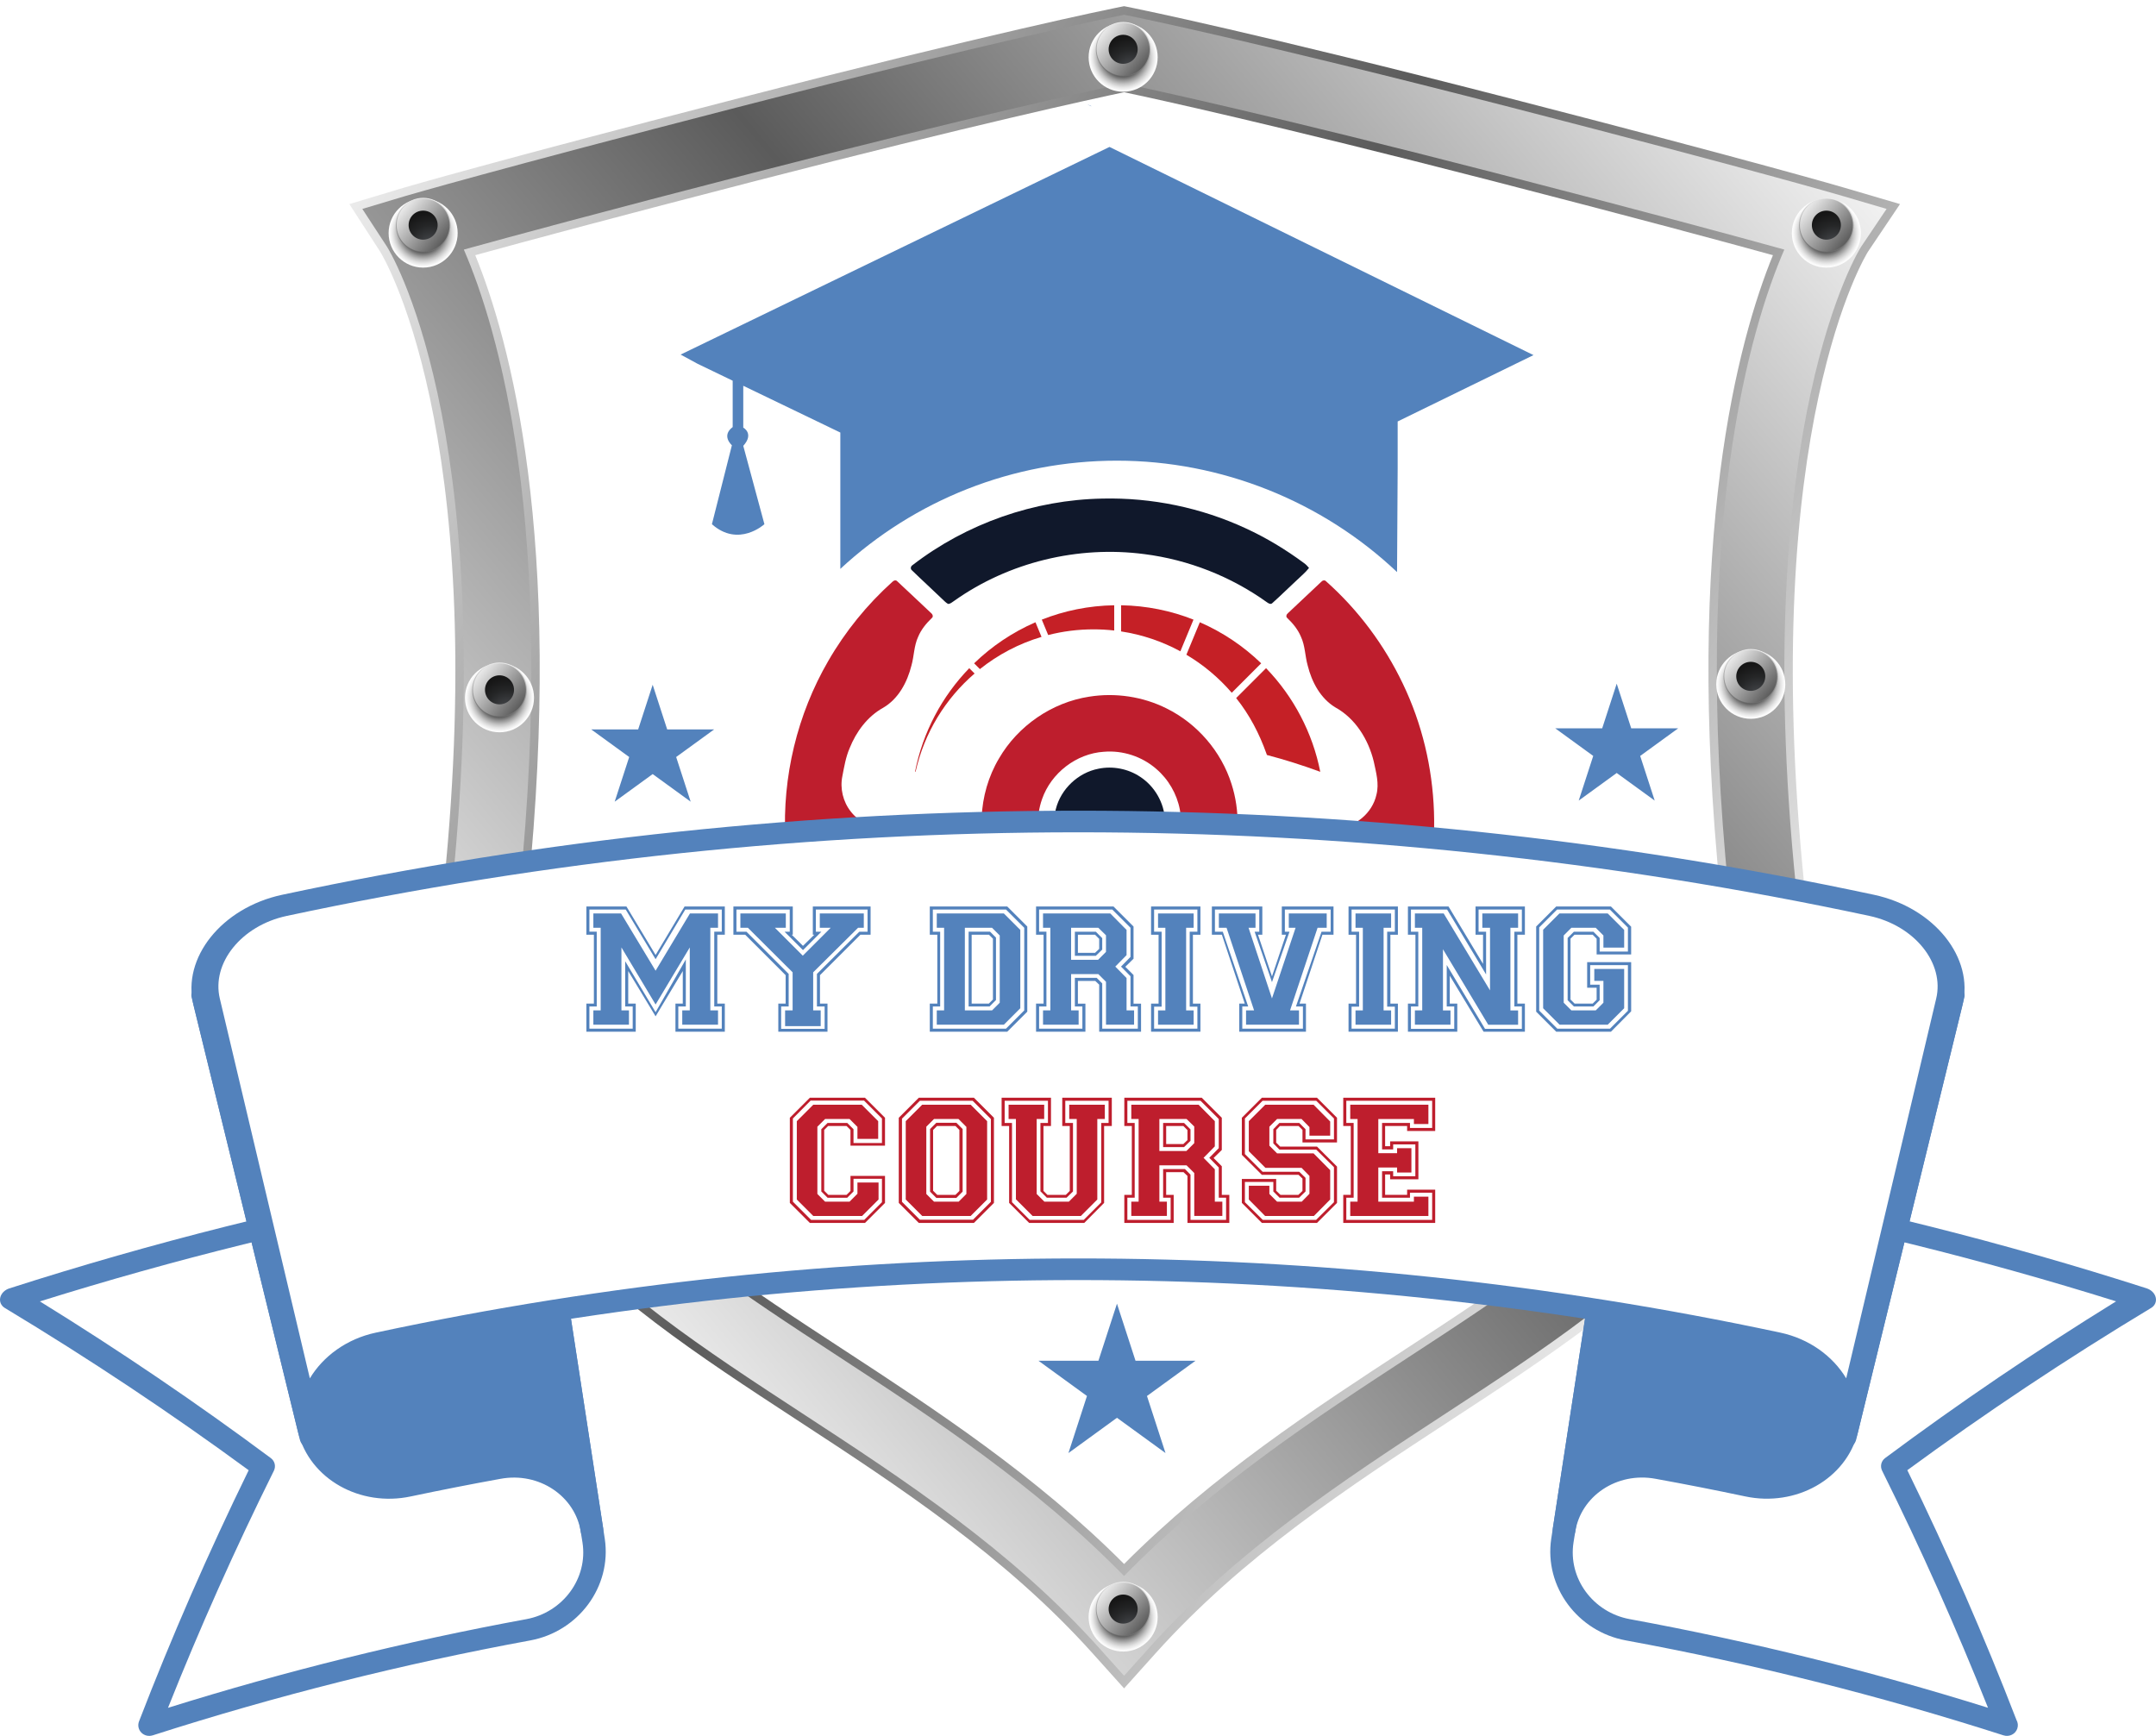
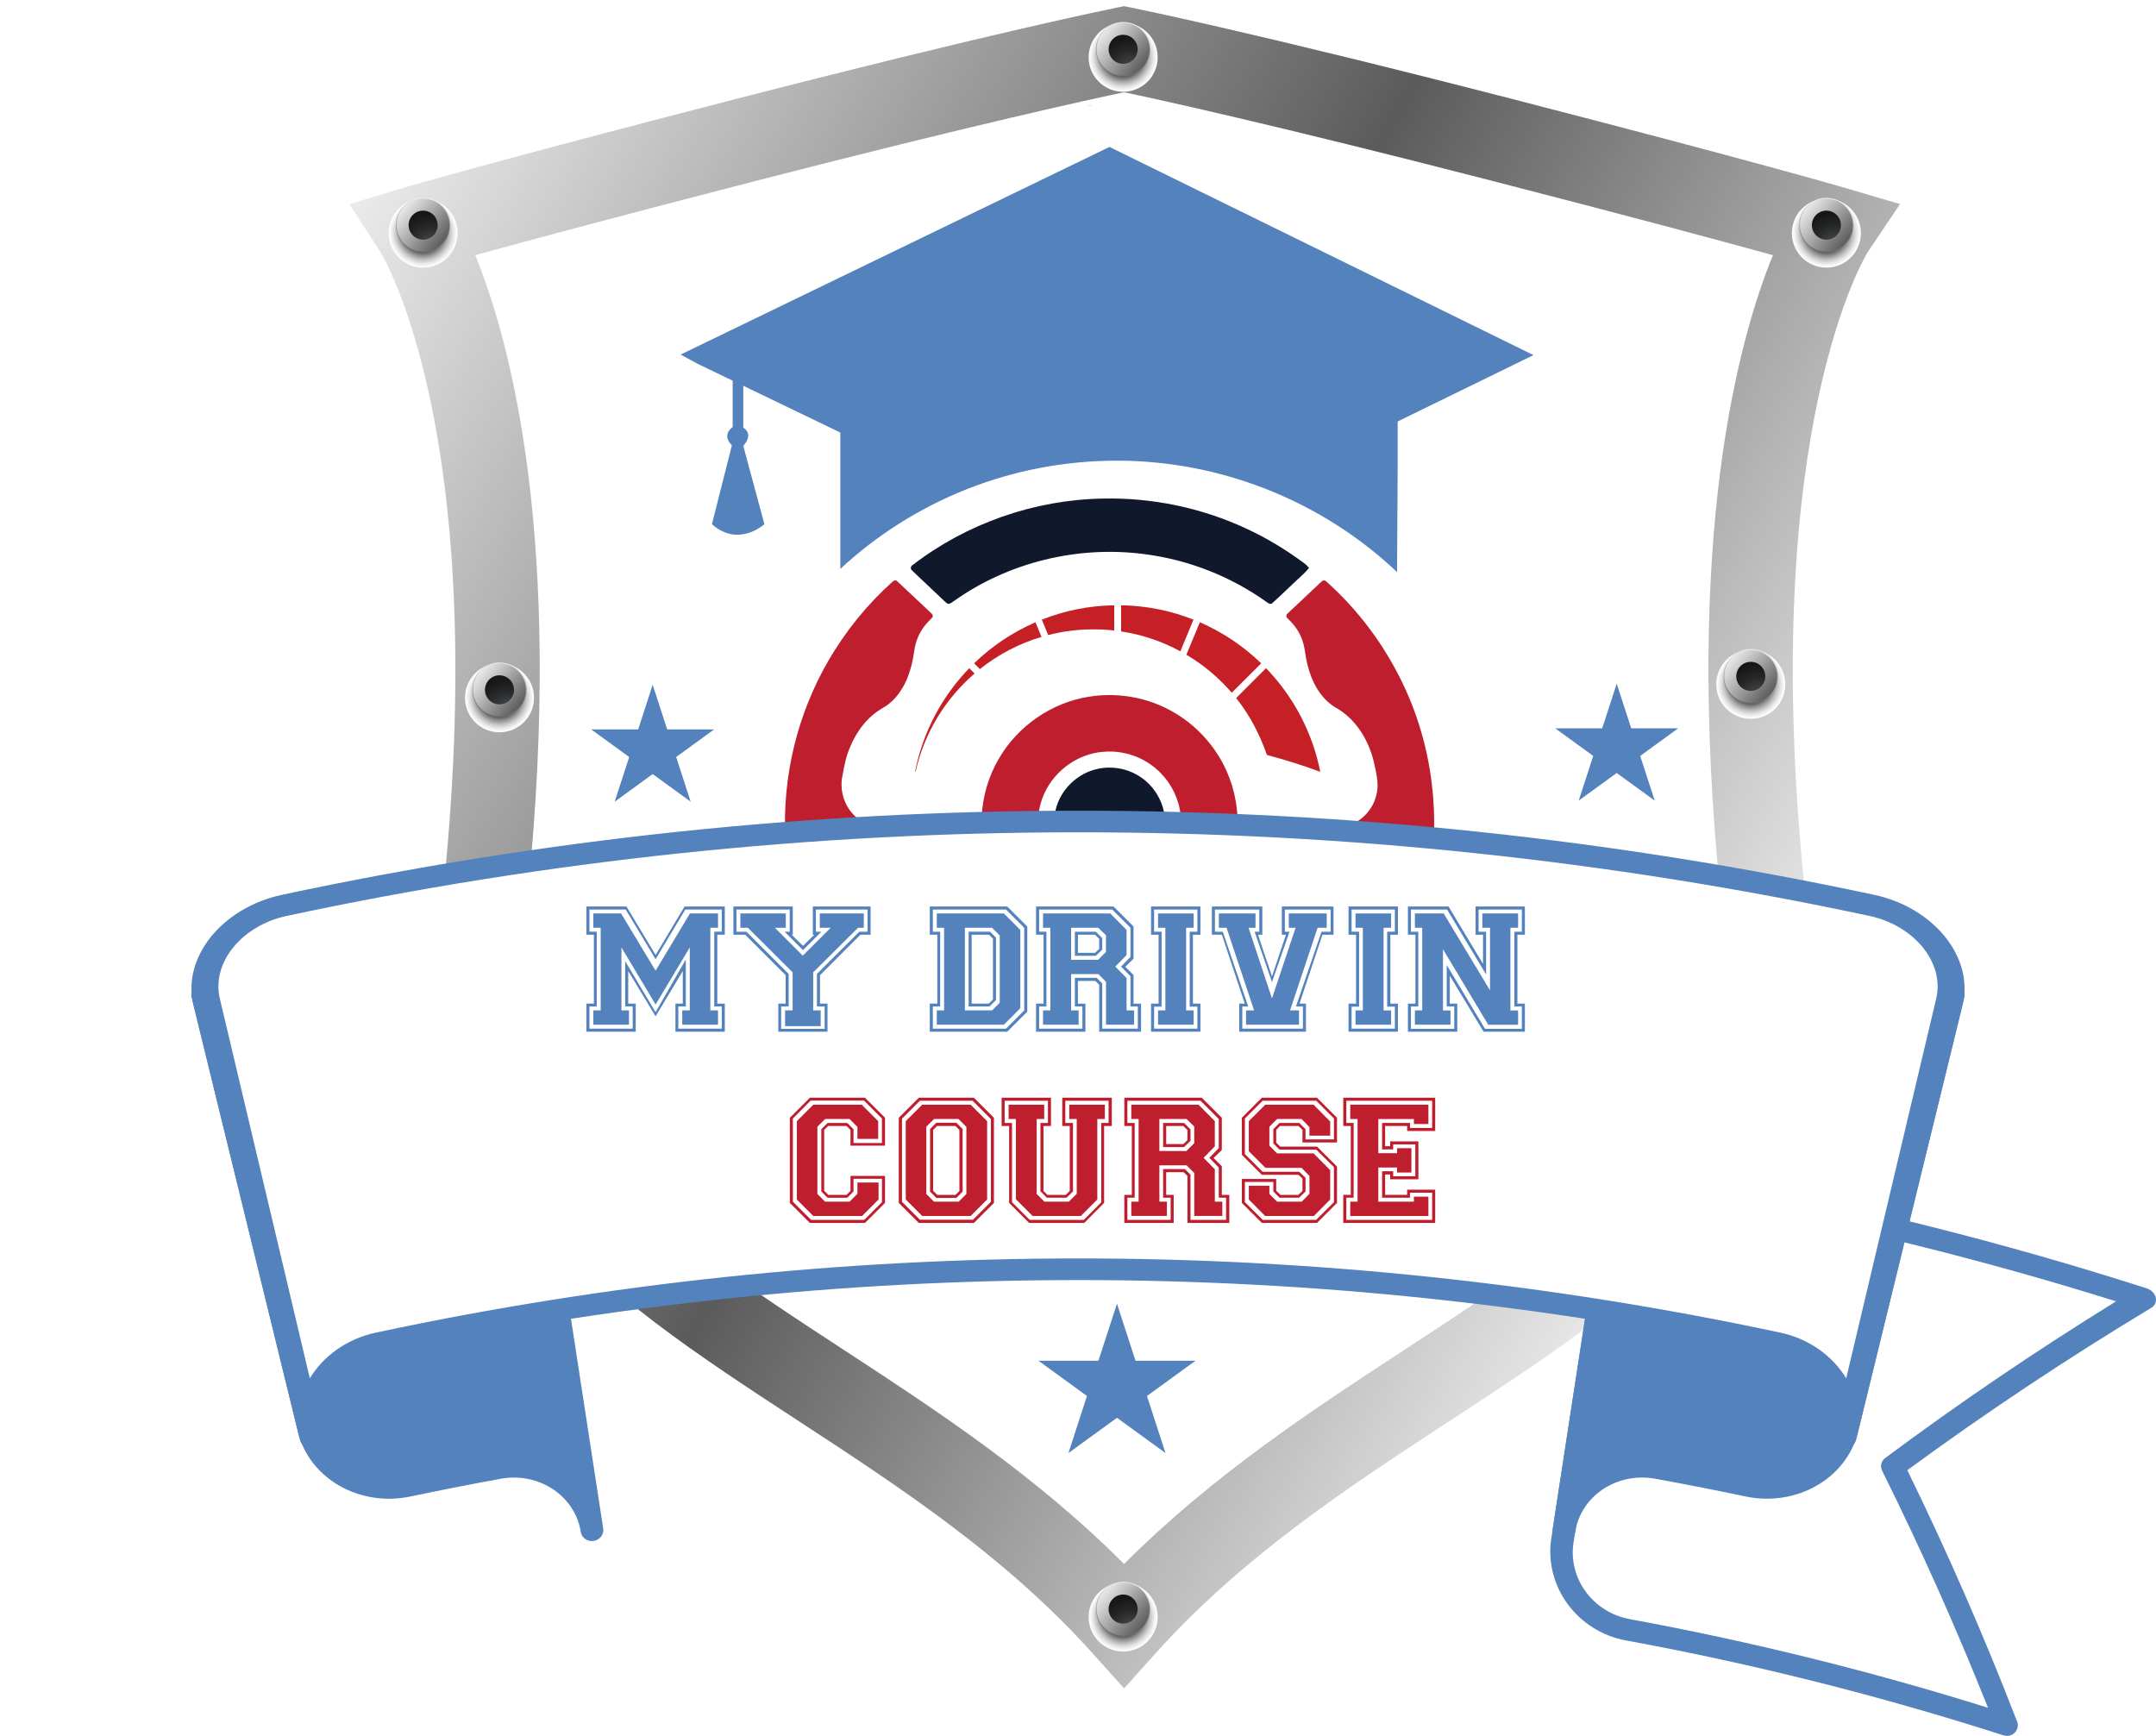
<svg xmlns="http://www.w3.org/2000/svg" xmlns:xlink="http://www.w3.org/1999/xlink" viewBox="0 0 2441.42 1965.7">
  <defs>
    <style>
      .cls-1 {
        fill: url(#radial-gradient-5);
      }

      .cls-1, .cls-2, .cls-3, .cls-4, .cls-5, .cls-6, .cls-7, .cls-8 {
        mix-blend-mode: multiply;
      }

      .cls-2 {
        fill: url(#radial-gradient-7);
      }

      .cls-3 {
        fill: url(#radial-gradient-3);
      }

      .cls-4 {
        fill: url(#radial-gradient-9);
      }

      .cls-9 {
        fill: url(#linear-gradient);
      }

      .cls-10 {
        fill: #fff;
      }

      .cls-11 {
        fill: #be1e2d;
      }

      .cls-12 {
        fill: #10182b;
      }

      .cls-13 {
        fill: #5382bc;
      }

      .cls-14 {
        fill: url(#radial-gradient-10);
      }

      .cls-15 {
        fill: url(#radial-gradient-16);
      }

      .cls-16 {
        fill: url(#radial-gradient-12);
      }

      .cls-17 {
        fill: url(#radial-gradient-14);
      }

      .cls-18 {
        filter: url(#drop-shadow-1);
      }

      .cls-19 {
        fill: url(#radial-gradient-6);
      }

      .cls-20 {
        fill: url(#radial-gradient-4);
      }

      .cls-21 {
        fill: url(#radial-gradient-8);
      }

      .cls-22 {
        fill: url(#radial-gradient-2);
      }

      .cls-23 {
        fill: url(#linear-gradient-8);
      }

      .cls-24 {
        fill: url(#linear-gradient-9);
      }

      .cls-25 {
        fill: url(#linear-gradient-3);
      }

      .cls-26 {
        fill: url(#linear-gradient-4);
      }

      .cls-27 {
        fill: url(#linear-gradient-2);
      }

      .cls-28 {
        fill: url(#linear-gradient-6);
      }

      .cls-29 {
        fill: url(#linear-gradient-7);
      }

      .cls-30 {
        fill: url(#linear-gradient-5);
      }

      .cls-5 {
        fill: url(#radial-gradient);
      }

      .cls-6 {
        fill: url(#radial-gradient-13);
      }

      .cls-7 {
        fill: url(#radial-gradient-15);
      }

      .cls-8 {
        fill: url(#radial-gradient-11);
      }

      .cls-31 {
        fill: #c52026;
        fill-rule: evenodd;
      }

      .cls-32 {
        fill: url(#linear-gradient-14);
      }

      .cls-33 {
        fill: url(#linear-gradient-18);
      }

      .cls-34 {
        fill: url(#linear-gradient-15);
      }

      .cls-35 {
        fill: url(#linear-gradient-16);
      }

      .cls-36 {
        fill: url(#linear-gradient-17);
      }

      .cls-37 {
        fill: url(#linear-gradient-13);
      }

      .cls-38 {
        fill: url(#linear-gradient-12);
      }

      .cls-39 {
        fill: url(#linear-gradient-10);
      }

      .cls-40 {
        fill: url(#linear-gradient-11);
      }

      .cls-41 {
        isolation: isolate;
      }
    </style>
    <filter id="drop-shadow-1" filterUnits="userSpaceOnUse">
      <feOffset dx="7" dy="7" />
      <feGaussianBlur result="blur" stdDeviation="12" />
      <feFlood flood-color="#000" flood-opacity=".6" />
      <feComposite in2="blur" operator="in" />
      <feComposite in="SourceGraphic" />
    </filter>
    <linearGradient id="linear-gradient" x1="353.87" y1="284.29" x2="2011.2" y2="1241.15" gradientUnits="userSpaceOnUse">
      <stop offset="0" stop-color="#ebebeb" />
      <stop offset=".51" stop-color="#5b5b5b" />
      <stop offset="1" stop-color="#f1f1f1" />
    </linearGradient>
    <linearGradient id="linear-gradient-2" x1="562.92" y1="1305.47" x2="2011.92" y2="89.62" xlink:href="#linear-gradient" />
    <radialGradient id="radial-gradient" cx="1264.84" cy="57.82" fx="1264.84" fy="57.82" r="39.09" gradientUnits="userSpaceOnUse">
      <stop offset=".51" stop-color="#454545" />
      <stop offset=".57" stop-color="#626262" />
      <stop offset=".68" stop-color="#999" />
      <stop offset=".78" stop-color="#c5c5c5" />
      <stop offset=".87" stop-color="#e4e4e4" />
      <stop offset=".95" stop-color="#f8f8f8" />
      <stop offset="1" stop-color="#fff" />
    </radialGradient>
    <linearGradient id="linear-gradient-3" x1="1262.33" y1="85.82" x2="1267.06" y2="16.15" gradientUnits="userSpaceOnUse">
      <stop offset="0" stop-color="#5b5b5b" />
      <stop offset="1" stop-color="#f1f1f1" />
    </linearGradient>
    <linearGradient id="linear-gradient-4" x1="1241.35" y1="29.1" x2="1288.26" y2="68.51" gradientUnits="userSpaceOnUse">
      <stop offset="0" stop-color="#ebebeb" />
      <stop offset="1" stop-color="#5b5b5b" />
    </linearGradient>
    <radialGradient id="radial-gradient-2" cx="1273.63" cy="73.01" fx="1273.63" fy="73.01" r="47.35" gradientUnits="userSpaceOnUse">
      <stop offset=".2" stop-color="#3d3f42" />
      <stop offset=".21" stop-color="#3c3e41" />
      <stop offset=".51" stop-color="#252627" />
      <stop offset=".79" stop-color="#171717" />
      <stop offset="1" stop-color="#121212" />
    </radialGradient>
    <radialGradient id="radial-gradient-3" cx="2061.17" cy="256.95" fx="2061.17" fy="256.95" r="39.09" xlink:href="#radial-gradient" />
    <linearGradient id="linear-gradient-5" x1="2058.65" y1="284.95" x2="2063.39" y2="215.28" xlink:href="#linear-gradient-3" />
    <linearGradient id="linear-gradient-6" x1="2037.68" y1="228.23" x2="2084.58" y2="267.64" xlink:href="#linear-gradient-4" />
    <radialGradient id="radial-gradient-4" cx="2069.96" cy="272.14" fx="2069.96" fy="272.14" r="47.35" xlink:href="#radial-gradient-2" />
    <radialGradient id="radial-gradient-5" cx="1975.55" cy="767.89" fx="1975.55" fy="767.89" r="39.09" xlink:href="#radial-gradient" />
    <linearGradient id="linear-gradient-7" x1="1973.04" y1="795.88" x2="1977.77" y2="726.22" xlink:href="#linear-gradient-3" />
    <linearGradient id="linear-gradient-8" x1="1952.06" y1="739.16" x2="1998.96" y2="778.58" xlink:href="#linear-gradient-4" />
    <radialGradient id="radial-gradient-6" cx="1984.34" cy="783.08" fx="1984.34" fy="783.08" r="47.35" xlink:href="#radial-gradient-2" />
    <radialGradient id="radial-gradient-7" cx="558.62" cy="783.16" fx="558.62" fy="783.16" r="39.09" xlink:href="#radial-gradient" />
    <linearGradient id="linear-gradient-9" x1="556.1" y1="811.16" x2="560.84" y2="741.49" xlink:href="#linear-gradient-3" />
    <linearGradient id="linear-gradient-10" x1="535.13" y1="754.44" x2="582.03" y2="793.85" xlink:href="#linear-gradient-4" />
    <radialGradient id="radial-gradient-8" cx="567.41" cy="798.35" fx="567.41" fy="798.35" r="47.35" xlink:href="#radial-gradient-2" />
    <radialGradient id="radial-gradient-9" cx="472.16" cy="256.95" fx="472.16" fy="256.95" r="39.09" xlink:href="#radial-gradient" />
    <linearGradient id="linear-gradient-11" x1="469.64" y1="284.95" x2="474.38" y2="215.28" xlink:href="#linear-gradient-3" />
    <linearGradient id="linear-gradient-12" x1="448.66" y1="228.23" x2="495.57" y2="267.64" xlink:href="#linear-gradient-4" />
    <radialGradient id="radial-gradient-10" cx="480.95" cy="272.14" fx="480.95" fy="272.14" r="47.35" xlink:href="#radial-gradient-2" />
    <radialGradient id="radial-gradient-11" cx="699.42" cy="1407.68" fx="699.42" fy="1407.68" r="39.09" xlink:href="#radial-gradient" />
    <linearGradient id="linear-gradient-13" x1="696.9" y1="1435.67" x2="701.64" y2="1366.01" xlink:href="#linear-gradient-3" />
    <linearGradient id="linear-gradient-14" x1="675.92" y1="1378.95" x2="722.83" y2="1418.36" xlink:href="#linear-gradient-4" />
    <radialGradient id="radial-gradient-12" cx="708.21" cy="1422.86" fx="708.21" fy="1422.86" r="47.35" xlink:href="#radial-gradient-2" />
    <radialGradient id="radial-gradient-13" cx="1830.73" cy="1407.68" fx="1830.73" fy="1407.68" r="39.09" xlink:href="#radial-gradient" />
    <linearGradient id="linear-gradient-15" x1="1828.22" y1="1435.67" x2="1832.96" y2="1366.01" xlink:href="#linear-gradient-3" />
    <linearGradient id="linear-gradient-16" x1="1807.24" y1="1378.95" x2="1854.15" y2="1418.36" xlink:href="#linear-gradient-4" />
    <radialGradient id="radial-gradient-14" cx="1839.53" cy="1422.86" fx="1839.53" fy="1422.86" r="47.35" xlink:href="#radial-gradient-2" />
    <radialGradient id="radial-gradient-15" cy="1824.11" fy="1824.11" r="39.09" xlink:href="#radial-gradient" />
    <linearGradient id="linear-gradient-17" x1="1262.33" y1="1852.1" x2="1267.06" y2="1782.44" xlink:href="#linear-gradient-3" />
    <linearGradient id="linear-gradient-18" x1="1241.35" y1="1795.39" x2="1288.26" y2="1834.8" xlink:href="#linear-gradient-4" />
    <radialGradient id="radial-gradient-16" cy="1839.3" fy="1839.3" r="47.35" xlink:href="#radial-gradient-2" />
  </defs>
  <g class="cls-41">
    <g id="Layer_2" data-name="Layer 2">
      <g id="Layer_1-2" data-name="Layer 1">
        <g>
          <g class="cls-18">
            <g>
-               <path class="cls-10" d="M1265.9,48.68s135.15,27.24,428.49,102.84c277.09,71.41,374.21,99.98,374.21,99.98,0,0-135.39,201.32-79.98,748.42,45.7,451.34-425.63,502.76-722.71,833.56-297.08-330.8-768.42-382.22-722.71-833.56,55.4-547.1-79.98-748.42-79.98-748.42,0,0,97.12-28.57,374.21-99.98,293.33-75.6,428.48-102.84,428.48-102.84Z" />
              <path class="cls-9" d="M1265.89,1904.89l-35.5-39.53c-99.13-110.37-218.85-188.58-334.63-264.22-222.57-145.4-432.8-282.74-400.06-606.03,52.43-517.72-71.08-715.39-72.33-717.33l-34.76-53.68,61.11-18.39c4-1.17,101.05-29.6,375.76-100.41C1116.72,30.25,1250.9,3.02,1256.47,1.9l9.42-1.9,9.42,1.9c5.57,1.12,139.76,28.35,430.98,103.41,274.71,70.8,371.77,99.23,375.76,100.41l62.49,18.37-36.34,54.04c-1.03,1.59-124.54,199.26-72.11,716.98,32.74,323.29-177.49,460.63-400.06,606.03-115.78,75.64-235.5,153.85-334.63,264.22l-35.5,39.53ZM531.16,281.96c39.18,95.89,100.38,319.1,59.5,722.77-26.89,265.52,142.65,376.28,357.31,516.51,102.86,67.2,217.97,142.4,317.93,242.82,99.95-100.42,215.06-175.63,317.93-242.82,214.65-140.23,384.19-250.99,357.3-516.51-40.88-403.66,20.32-626.88,59.51-722.77-55.23-15.23-155.99-42.43-318.17-84.23-245.83-63.36-381.2-92.83-416.57-100.3-35.36,7.47-170.73,36.94-416.57,100.3-162.18,41.8-262.93,69-318.16,84.23Z" />
-               <path class="cls-27" d="M1265.89,1890.61l-28.4-31.63c-99.96-111.3-220.22-189.86-336.51-265.83-220.07-143.77-427.94-279.57-395.78-597.08,52.89-522.31-72.55-721.54-73.83-723.49l-28.06-43,49.11-14.71c3.99-1.17,100.9-29.56,375.45-100.32C1118.84,39.56,1256.99,11.53,1258.35,11.25l7.54-1.52,7.54,1.52c1.36,.27,139.52,28.31,430.47,103.3,274.56,70.76,371.46,99.15,375.46,100.32l49.98,14.7-29.07,43.23c-1.13,1.73-126.58,200.96-73.69,723.27,32.16,317.51-175.71,453.31-395.78,597.08-116.29,75.97-236.55,154.53-336.51,265.83l-28.4,31.63ZM518.24,275.63c38.17,88.08,105.21,310.55,62.92,728.13-27.48,271.3,144.22,383.46,361.58,525.46,104.78,68.45,222.34,145.26,323.14,248.43,100.8-103.17,218.36-179.98,323.14-248.43,217.37-142,389.06-254.16,361.58-525.46-42.29-417.59,24.76-640.05,62.93-728.13-52.6-14.59-155.75-42.57-328.7-87.14-250.75-64.63-386.72-94.04-418.96-100.82-32.23,6.78-168.2,36.18-418.96,100.82-172.95,44.58-276.09,72.56-328.69,87.14Z" />
            </g>
            <g>
              <circle class="cls-5" cx="1264.84" cy="57.82" r="39.09" />
              <path class="cls-25" d="M1295.79,48.83c0,17.09-13.86,30.95-30.95,30.95s-30.95-13.86-30.95-30.95,13.86-30.95,30.95-30.95,30.95,13.86,30.95,30.95Z" />
              <path class="cls-26" d="M1294.82,48.83c0,16.56-13.42,29.98-29.98,29.98s-29.98-13.42-29.98-29.98,13.42-29.98,29.98-29.98,29.98,13.42,29.98,29.98Z" />
              <circle class="cls-22" cx="1264.84" cy="48.83" r="16.44" />
            </g>
            <g>
              <path class="cls-3" d="M2100.26,256.95c0,21.59-17.5,39.09-39.09,39.09s-39.09-17.5-39.09-39.09,17.5-39.09,39.09-39.09,39.09,17.5,39.09,39.09Z" />
              <path class="cls-30" d="M2092.12,247.96c0,17.09-13.86,30.95-30.95,30.95s-30.95-13.86-30.95-30.95,13.86-30.95,30.95-30.95,30.95,13.86,30.95,30.95Z" />
              <path class="cls-28" d="M2091.15,247.96c0,16.56-13.42,29.98-29.98,29.98s-29.98-13.42-29.98-29.98,13.42-29.98,29.98-29.98,29.98,13.42,29.98,29.98Z" />
              <path class="cls-20" d="M2077.61,247.96c0,9.08-7.36,16.44-16.44,16.44s-16.44-7.36-16.44-16.44,7.36-16.44,16.44-16.44,16.44,7.36,16.44,16.44Z" />
            </g>
            <g>
              <path class="cls-1" d="M2014.64,767.89c0,21.59-17.5,39.09-39.09,39.09s-39.09-17.5-39.09-39.09,17.5-39.09,39.09-39.09,39.09,17.5,39.09,39.09Z" />
              <path class="cls-29" d="M2006.5,758.9c0,17.09-13.86,30.95-30.95,30.95s-30.95-13.86-30.95-30.95,13.86-30.95,30.95-30.95,30.95,13.86,30.95,30.95Z" />
              <path class="cls-23" d="M2005.53,758.9c0,16.56-13.42,29.98-29.98,29.98s-29.98-13.42-29.98-29.98,13.42-29.98,29.98-29.98,29.98,13.42,29.98,29.98Z" />
              <circle class="cls-19" cx="1975.55" cy="758.9" r="16.44" />
            </g>
            <g>
              <circle class="cls-2" cx="558.62" cy="783.16" r="39.09" />
              <path class="cls-24" d="M589.57,774.18c0,17.09-13.86,30.95-30.95,30.95s-30.95-13.86-30.95-30.95,13.86-30.95,30.95-30.95,30.95,13.86,30.95,30.95Z" />
              <path class="cls-39" d="M588.6,774.18c0,16.56-13.42,29.98-29.98,29.98s-29.98-13.42-29.98-29.98,13.42-29.98,29.98-29.98,29.98,13.42,29.98,29.98Z" />
              <path class="cls-21" d="M575.06,774.18c0,9.08-7.36,16.44-16.44,16.44s-16.44-7.36-16.44-16.44,7.36-16.44,16.44-16.44,16.44,7.36,16.44,16.44Z" />
            </g>
            <g>
              <path class="cls-4" d="M511.24,256.95c0,21.59-17.5,39.09-39.09,39.09s-39.09-17.5-39.09-39.09,17.5-39.09,39.09-39.09,39.09,17.5,39.09,39.09Z" />
              <path class="cls-40" d="M503.1,247.96c0,17.09-13.86,30.95-30.95,30.95s-30.95-13.86-30.95-30.95,13.86-30.95,30.95-30.95,30.95,13.86,30.95,30.95Z" />
              <path class="cls-38" d="M502.14,247.96c0,16.56-13.42,29.98-29.98,29.98s-29.98-13.42-29.98-29.98,13.42-29.98,29.98-29.98,29.98,13.42,29.98,29.98Z" />
              <path class="cls-14" d="M488.6,247.96c0,9.08-7.36,16.44-16.44,16.44s-16.44-7.36-16.44-16.44,7.36-16.44,16.44-16.44,16.44,7.36,16.44,16.44Z" />
            </g>
            <g>
              <path class="cls-8" d="M738.5,1407.68c0,21.59-17.5,39.09-39.09,39.09s-39.09-17.5-39.09-39.09,17.5-39.09,39.09-39.09,39.09,17.5,39.09,39.09Z" />
              <path class="cls-37" d="M730.36,1398.69c0,17.09-13.86,30.95-30.95,30.95s-30.95-13.86-30.95-30.95,13.86-30.95,30.95-30.95,30.95,13.86,30.95,30.95Z" />
              <path class="cls-32" d="M729.4,1398.69c0,16.56-13.42,29.98-29.98,29.98s-29.98-13.42-29.98-29.98,13.42-29.98,29.98-29.98,29.98,13.42,29.98,29.98Z" />
              <circle class="cls-16" cx="699.42" cy="1398.69" r="16.44" />
            </g>
            <g>
              <path class="cls-6" d="M1869.82,1407.68c0,21.59-17.5,39.09-39.09,39.09s-39.09-17.5-39.09-39.09,17.5-39.09,39.09-39.09,39.09,17.5,39.09,39.09Z" />
              <path class="cls-34" d="M1861.68,1398.69c0,17.09-13.86,30.95-30.95,30.95s-30.95-13.86-30.95-30.95,13.86-30.95,30.95-30.95,30.95,13.86,30.95,30.95Z" />
              <path class="cls-35" d="M1860.72,1398.69c0,16.56-13.42,29.98-29.98,29.98s-29.98-13.42-29.98-29.98,13.42-29.98,29.98-29.98,29.98,13.42,29.98,29.98Z" />
              <circle class="cls-17" cx="1830.73" cy="1398.69" r="16.44" />
            </g>
            <g>
              <path class="cls-7" d="M1303.93,1824.11c0,21.59-17.5,39.09-39.09,39.09s-39.09-17.5-39.09-39.09,17.5-39.09,39.09-39.09,39.09,17.5,39.09,39.09Z" />
              <path class="cls-36" d="M1295.79,1815.12c0,17.09-13.86,30.95-30.95,30.95s-30.95-13.86-30.95-30.95,13.86-30.95,30.95-30.95,30.95,13.86,30.95,30.95Z" />
              <path class="cls-33" d="M1294.82,1815.12c0,16.56-13.42,29.98-29.98,29.98s-29.98-13.42-29.98-29.98,13.42-29.98,29.98-29.98,29.98,13.42,29.98,29.98Z" />
              <path class="cls-15" d="M1281.28,1815.12c0,9.08-7.36,16.44-16.44,16.44s-16.44-7.36-16.44-16.44,7.36-16.44,16.44-16.44,16.44,7.36,16.44,16.44Z" />
            </g>
          </g>
          <g>
            <polygon class="cls-13" points="835.89 433.69 835.89 434.09 830.57 431.53 835.89 433.69" />
            <g>
              <polygon class="cls-13" points="739.08 775.41 755.51 825.99 808.69 825.99 765.67 857.24 782.1 907.82 739.08 876.56 696.06 907.82 712.49 857.24 669.47 825.99 722.65 825.99 739.08 775.41" />
              <polygon class="cls-13" points="1830.73 774.18 1847.17 824.75 1900.34 824.75 1857.32 856.01 1873.76 906.58 1830.73 875.33 1787.71 906.58 1804.15 856.01 1761.13 824.75 1814.3 824.75 1830.73 774.18" />
            </g>
            <g>
              <polygon class="cls-13" points="1715.38 1128.81 1731.81 1179.38 1784.98 1179.38 1741.96 1210.64 1758.4 1261.21 1715.38 1229.96 1672.35 1261.21 1688.79 1210.64 1645.77 1179.38 1698.94 1179.38 1715.38 1128.81" />
              <polygon class="cls-13" points="814.31 1128.81 830.74 1179.38 883.92 1179.38 840.89 1210.64 857.33 1261.21 814.31 1229.96 771.29 1261.21 787.72 1210.64 744.7 1179.38 797.87 1179.38 814.31 1128.81" />
            </g>
            <polygon class="cls-13" points="1264.84 1476.27 1285.83 1540.88 1353.77 1540.88 1298.81 1580.81 1319.8 1645.42 1264.84 1605.49 1209.88 1645.42 1230.87 1580.81 1175.92 1540.88 1243.85 1540.88 1264.84 1476.27" />
            <g>
              <polygon class="cls-13" points="1023.72 1288.2 1040.16 1338.78 1093.33 1338.78 1050.31 1370.03 1066.75 1420.61 1023.72 1389.35 980.7 1420.61 997.14 1370.03 954.11 1338.78 1007.29 1338.78 1023.72 1288.2" />
-               <polygon class="cls-13" points="1505.96 1288.2 1522.39 1338.78 1575.57 1338.78 1532.55 1370.03 1548.98 1420.61 1505.96 1389.35 1462.94 1420.61 1479.37 1370.03 1436.35 1338.78 1489.52 1338.78 1505.96 1288.2" />
            </g>
            <path class="cls-13" d="M1256.37,166.39l-485.65,235.13,19.28,10.46,39.68,19.12v52.49c-13.3,9.99-.89,20.62-.89,20.62l-22.62,89.38c30.17,26.83,59.44,0,59.44,0l-23.94-88.71c12.63-13.97,0-20.63,0-20.63v-47.39l109.91,52.95v154.38c84.34-78.07,195.24-122.53,313.27-122.53s232.35,45.85,317.15,126.17l.69-117.06v-53.52l153.81-75.13-480.13-235.74Z" />
            <polygon class="cls-13" points="1235.62 120.01 1235.62 120.36 1230.85 118.07 1235.62 120.01" />
            <g>
              <g>
                <path class="cls-12" d="M1033.37,639.92c61.25-47.23,137.91-73.98,215.24-75.34,55.64-1.24,111.55,10.27,162.05,33.72,23.27,10.69,45.29,24.03,65.87,39.25,2.2,1.55,4.08,3.49,5.79,5.57-3.91,5.11-8.96,9.13-13.53,13.59-9.4,8.63-18.41,17.67-27.93,26.16-1.82,2.04-4.44,.39-6.15-.84-40.82-29.28-88.98-48.21-138.81-54.55-75.07-9.88-153.64,9.09-215.44,52.96-2.17,1.32-4.2,3.51-6.92,3.42-2.45-1.38-4.37-3.47-6.41-5.36-11.37-11-23.12-21.62-34.45-32.66-2.07-1.62-1.45-4.67,.68-5.91Z" />
                <path class="cls-12" d="M1243.89,870.49c16.16-3.33,33.57,.01,47.29,9.2,16.36,10.69,27.18,29.44,28.02,49,.92,15.57-4.21,31.4-14.24,43.38-12.46,15.42-32.6,24.14-52.38,22.78-19.1-1.04-37.36-11.45-48.06-27.3-10.24-14.75-13.44-33.99-8.92-51.34,5.7-22.78,25.23-41.28,48.3-45.72Z" />
              </g>
              <g>
                <path class="cls-11" d="M1010.34,659.03c1.53-1.68,4.16-2.74,5.87-.62,12.78,11.78,25.29,23.85,38.01,35.7,1.71,1.32,3.05,4.04,.99,5.71-6.38,6.11-12.09,13.07-15.52,21.29-4.76,10.23-4.55,21.75-7.58,32.47-4.72,18.93-14.73,37.84-32.09,47.92-17.85,9.91-30.52,27.16-37.98,45.86-4.33,10.05-6.09,20.93-8.17,31.6-2.84,13.9,.74,28.9,9.54,40.02,8.9,11.46,23.11,18.69,37.67,18.75,26.43,.05,52.85-.07,79.28,.05,3.2-2.62,6.4-5.25,9.49-7.99-.83,46.47,18.98,92.74,53.17,124.21,36.1,34.11,88.04,50.35,137.16,42.96,42.09-5.8,81.33-28.73,107.4-62.22,23.36-29.57,36.02-67.26,35.47-104.94,3.09,2.74,6.28,5.37,9.49,7.99,26.9-.14,53.8,.05,80.71-.09,21.35-.57,40.81-16.98,45.39-37.77,3.28-12.54-.43-25.31-3.03-37.61-6.03-24.86-20.75-48.8-43.61-61.35-16.85-10.23-26.57-28.72-31.2-47.34-3.05-10.73-2.83-22.28-7.61-32.52-3.42-8.23-9.13-15.2-15.53-21.29-2.01-1.68-.72-4.4,1.01-5.69,12.45-11.7,24.85-23.47,37.32-35.14,1.46-1.78,4.16-2.59,5.83-.54,36.27,32.28,65.86,72.03,86.76,115.85,43.38,90.31,47.1,198.55,10.33,291.72-22.4,57.38-59.57,108.89-106.92,148.29-2.12,2.2-5.7,2.17-7.73-.13-12.2-11.5-24.54-22.87-36.55-34.56-2.71-2.38-1.49-6.57,1.33-8.28,40.22-32.45,72.23-75.09,91.72-123,3.5-8.73,1.95-19.11-3.63-26.61-4.62-6.29-9.55-13.04-17.2-15.79-6.49-2.74-13.85-2.41-20.49-.41-63.78,16.48-122.35,53.66-163.36,105.31-5.5,29.14-10.02,58.5-15.16,87.72-.83,5.69-2.86,11.69-.5,17.28,3.01,8.7,13.29,14.08,22.12,11.15,27.16-7.92,53.26-19.6,77.15-34.77,2.11-1.18,4.09-2.99,6.62-3.11,2.67,.38,4.44,2.65,6.37,4.32,11.34,11.04,23.15,21.6,34.44,32.69,2.62,2.28,1.65,6.48-1.21,8.08-35.76,24.95-76.07,43.34-118.31,54.12-51.33,13.09-105.48,14.87-157.59,5.4-48.71-8.83-95.53-27.8-136.74-55.2-2.83-1.99-6-3.59-8.26-6.24-1.66-2.21-.57-5.25,1.4-6.84,11.88-11.38,23.98-22.54,35.88-33.92,1.92-2.09,5.13-3.37,7.59-1.33,25.18,16.16,52.62,28.9,81.41,37.02,11.54,3.38,23.99-7.69,22.18-19.5-5.21-31.59-10.78-63.12-16.02-94.7-.64-3.88-4.12-6.32-6.36-9.29-40.64-47.59-96.14-82.15-156.69-97.93-7.3-2.29-15.49-2.75-22.54,.63-7.13,2.92-11.7,9.41-16.13,15.38-5.55,7.49-7.09,17.86-3.58,26.57,18.56,45.58,48.43,86.47,86.02,118.24,2.57,2.22,5.42,4.17,7.67,6.75,1.68,2.17,.75,5.3-1.25,6.92-11.42,10.99-23.1,21.72-34.56,32.68-1.75,1.59-3.83,3.63-6.46,2.93-2.95-1.33-5.2-3.76-7.67-5.79-35.39-30.7-65.01-68.12-86.4-109.83-24.04-46.48-37.86-98.23-40.19-150.52-3.57-69.91,13.46-140.74,48.6-201.31,19.27-33.36,43.81-63.66,72.45-89.43Z" />
                <path class="cls-11" d="M1233.42,788.91c29.65-4.75,60.78-.14,87.64,13.34,34.64,17.14,61.87,48.67,73.5,85.54,9.7,30.12,9.13,63.43-1.58,93.23-12.67,35.84-40.21,66.07-74.61,82.2-29.69,14.16-64.28,17.57-96.22,9.79-41.98-9.94-78.54-39.86-96.84-78.9-20.39-42.42-18.16-94.74,5.9-135.2,21.43-36.98,59.92-63.51,102.21-70.01Zm16.62,62.37c-31.24,2.01-59.82,24.12-70.03,53.63-7.07,19.89-6.07,42.52,3.03,61.58,8.62,18.56,24.57,33.56,43.61,41.02,17.67,7.05,37.86,7.57,55.85,1.36,19.7-6.51,36.51-21.14,45.94-39.59,8.45-15.92,10.99-34.77,7.62-52.43-3.38-17.86-13-34.44-26.83-46.23-16.1-14.02-37.94-21.14-59.2-19.33Z" />
              </g>
            </g>
            <g>
              <path class="cls-31" d="M1097.56,756.64c-30.73,31.77-52.56,72.24-61.39,117.35,.22-.08,.43-.16,.65-.23,9.87-43.97,33.79-82.65,66.78-111.08l-6.04-6.04Z" />
              <path class="cls-31" d="M1109.62,757.68c20.45-16.32,44.07-28.83,69.78-36.48l-6.86-16.56c-25.93,11.27-49.43,27.11-69.47,46.49l6.55,6.55Z" />
              <path class="cls-31" d="M1186.94,719.11c16.42-4.21,33.63-6.44,51.36-6.44,7.91,0,15.73,.44,23.41,1.31v-28.58c-28.91,.47-56.55,6.2-82,16.27l7.23,17.45Z" />
              <path class="cls-31" d="M1269.5,685.4v29.61c23.98,3.63,46.6,11.39,67.13,22.53l14.86-35.88c-25.45-10.06-53.09-15.79-82-16.27Z" />
              <path class="cls-31" d="M1358.67,704.64l-15.23,36.77c19.39,11.49,36.73,26.07,51.37,43.06l33.34-33.34c-20.04-19.38-43.54-35.22-69.47-46.49Z" />
              <path class="cls-31" d="M1433.65,756.64l-33.85,33.84c15.23,19.08,26.2,40.18,34.36,63.07,.15,.46,.3,.93,.46,1.37,20.57,5.42,40.72,11.8,60.43,19.07-8.62-44-30.21-85.13-61.39-117.36Z" />
            </g>
          </g>
          <g>
            <path class="cls-10" d="M505.74,1346.85c-165.91,30.53-330.33,71.78-492.25,123.75,98.94,59.87,193.58,123.42,283.75,190.22-47.87,96.84-90.81,194.49-128.82,292.58,141.11-45.3,284.44-81.25,429.04-107.87,47.84-8.82,81.22-53.6,74-100.97-26.27-166.96-52.55-333.92-78.82-500.88,7.22,47.38-31.98,93.03-86.89,103.17" />
            <path class="cls-10" d="M1935.68,1346.85c165.91,30.53,330.33,71.77,492.24,123.73-98.92,59.88-193.56,123.44-283.72,190.23,47.87,96.84,90.8,194.5,128.83,292.58-141.12-45.29-284.43-81.24-429.05-107.85-47.83-8.81-81.21-53.6-74-100.97,26.26-166.96,52.53-333.92,78.79-500.88-7.22,47.38,31.99,93.04,86.9,103.16" />
            <g>
-               <path class="cls-13" d="M172.92,1965.08c-4.57,1.47-9.56,.28-12.86-3.08-3.31-3.37-4.34-8.31-2.63-12.74,36.75-95.31,78.13-190.23,124.17-284.39-87.89-64.47-180.01-125.85-276.15-183.75-4.22-2.54-6.23-7.09-5.16-11.77,1.07-4.68,5.03-8.7,10.24-10.37,162.41-52.13,327.34-93.5,493.77-124.14,47.49-8.76,81.06-48.03,74.66-88.82-1.09-6.67,4.52-13.14,12.54-14.4,8.01-1.26,15.34,3.17,16.36,9.85,25.66,167.06,51.34,334.1,77,501.16,8.01,54.22-29.95,104.93-84.43,114.98-144.09,26.51-286.89,62.35-427.51,107.49m-127.74-491.41c90.9,56.15,178.11,115.41,261.49,177.43,4.58,3.4,5.96,9.32,3.42,14.44-44.11,88.85-84.05,178.42-119.85,268.37,133.6-41.79,269.1-75.26,405.75-100.41,41.39-7.63,69.99-46.13,63.59-86.91-23.42-145.39-46.84-290.8-70.26-436.18-17.86,24.02-46.4,42.2-80.61,48.5-156.12,28.73-310.92,66.98-463.53,114.76" />
              <path class="cls-13" d="M472.85,1163.88c57.97-10.68,111.5,20.76,118.71,68.09,26.27,166.96,52.54,333.93,78.81,500.89-7.21-47.34-54.92-79.66-105.81-70.29-34.07,6.19-68.06,12.85-101.98,20.02-50.23,10.71-100.48-17.32-111.93-63.87-39.58-164.31-79.16-328.62-118.75-492.94,11.45,46.54,67.44,73.17,124.71,60.97,38.67-8.18,77.41-15.81,116.23-22.87" />
              <path class="cls-13" d="M672.27,1744.93c-6.97,1.11-13.49-3.4-14.57-10.07-6.39-40.76-47.25-68.31-90.91-60.26-33.97,6.16-67.85,12.82-101.67,19.95-57.18,12.2-114.28-19.48-127.59-72.65-40.18-164.16-80.37-328.33-120.55-492.5-1.62-6.58,3.79-13.54,12.06-15.53,8.29-1.98,16.27,1.77,17.82,8.33,9.69,40.14,57.68,63.12,107.2,52.56,38.79-8.21,77.67-15.86,116.62-22.93,66.49-12.26,127.36,23.73,135.38,77.88,25.66,167.06,51.33,334.1,76.99,501.17,1.03,6.67-3.79,12.96-10.78,14.05m-410.36-559.24c33.97,143.29,67.93,286.6,101.9,429.88,9.69,40.15,52.77,64.31,96.21,55.04,34.06-7.2,68.17-13.89,102.36-20.1,31.65-5.83,62.43,2.41,84.94,19.94-23.42-145.39-46.85-290.79-70.27-436.18-6.38-40.75-52.21-67.53-102-58.35-38.72,7.04-77.35,14.64-115.92,22.8-35.64,7.61-70.49,2.08-97.23-13.03" />
              <path class="cls-13" d="M2268.67,1965.08c-.06-.02-.1-.04-.15-.05-140.62-45.14-283.42-80.96-427.52-107.47-54.48-10.04-92.45-60.77-84.43-114.98,25.65-167.06,51.32-334.11,76.98-501.16,1.02-6.68,8.34-11.11,16.35-9.84,8.02,1.26,13.63,7.72,12.55,14.39-6.4,40.8,27.17,80.08,74.66,88.83,166.43,30.62,331.37,72,493.77,124.12,5.22,1.68,9.18,5.68,10.24,10.37,1.08,4.69-.94,9.23-5.15,11.77-96.15,57.91-188.25,119.3-276.15,183.77,45.79,93.65,86.98,188.03,123.58,282.8,1.63,2.88,2.08,6.33,1,9.67-2.1,6.42-9.12,9.89-15.73,7.78m-416.59-654.69c-23.41,145.39-46.83,290.79-70.24,436.18-6.4,40.8,22.19,79.28,63.58,86.91,136.67,25.14,272.17,58.6,405.77,100.38-35.8-89.94-75.75-179.51-119.88-268.36-2.53-5.12-1.15-11.02,3.43-14.44,83.38-62.03,170.59-121.29,261.49-177.43-152.61-47.77-307.42-86.02-463.54-114.74-34.21-6.3-62.75-24.48-80.61-48.5" />
              <path class="cls-13" d="M1968.56,1163.84c-57.98-10.68-111.49,20.76-118.7,68.1-26.27,166.96-52.53,333.92-78.8,500.88,7.21-47.35,54.92-79.68,105.81-70.3,34.07,6.19,68.06,12.87,101.98,20.02,50.23,10.7,100.49-17.33,111.92-63.86,39.58-164.32,79.16-328.64,118.74-492.95-11.45,46.53-67.43,73.18-124.72,60.97-38.66-8.18-77.4-15.8-116.22-22.86" />
              <path class="cls-13" d="M1769.15,1744.91c-6.97-1.09-11.81-7.38-10.78-14.07,25.66-167.05,51.32-334.11,76.98-501.16,8.01-54.15,68.89-90.13,135.42-77.88,38.92,7.08,77.76,14.72,116.53,22.91,49.56,10.56,97.55-12.41,107.24-52.55,1.56-6.59,9.53-10.33,17.81-8.34,8.28,2,13.68,8.96,12.07,15.53-40.18,164.17-80.34,328.34-120.53,492.51-13.31,53.15-70.41,84.83-127.62,72.65-33.79-7.14-67.66-13.79-101.6-19.95-43.71-8.06-84.55,19.51-90.94,60.27-1.07,6.67-7.61,11.17-14.58,10.07m410.35-559.27c-26.75,15.12-61.61,20.64-97.27,13.03-38.54-8.15-77.15-15.74-115.85-22.78-49.81-9.18-95.64,17.61-102.03,58.36-23.41,145.39-46.83,290.79-70.23,436.18,22.49-17.53,53.28-25.78,84.96-19.94,34.17,6.19,68.26,12.89,102.29,20.08,43.48,9.27,86.55-14.9,96.25-55.04,33.97-143.3,67.92-286.59,101.89-429.89" />
              <path class="cls-10" d="M2013.35,1521.01c52.98,11.3,86.74,59.93,75.3,106.42,39.58-164.32,79.15-328.64,118.73-492.94,11.44-46.5-28.07-96.53-88.09-109.32-592.33-126.55-1204.85-126.54-1797.18,.05-60.03,12.81-99.53,62.83-88.09,109.32,39.59,164.32,79.17,328.64,118.76,492.94-11.44-46.49,22.31-95.11,75.29-106.42,522.5-111.65,1062.8-111.67,1585.29-.04" />
              <path class="cls-13" d="M2085.78,1639.33c-7.21-1.74-11.8-8.47-10.25-15.04,9.68-40.11-19.26-81.59-64.73-91.3-520.81-111.27-1059.38-111.26-1580.17,.04-45.48,9.7-74.43,51.21-64.74,91.3,1.56,6.58-3.04,13.3-10.25,15.04-7.22,1.74-14.37-2.16-15.97-8.72-40.2-164.17-80.37-328.34-120.55-492.5-13.31-53.1,31.56-110.23,100.44-124.92,594.01-126.94,1208.27-126.96,1802.3-.04,68.87,14.68,113.75,71.8,100.44,124.9-40.18,164.17-80.34,328.35-120.52,492.51-1.61,6.56-8.76,10.45-15.98,8.72m-1660.27-130.25c524.17-112.02,1066.22-112.04,1590.4-.04,32.97,7.03,59.63,26.73,74.67,51.77,33.96-143.3,67.92-286.59,101.88-429.89,9.68-40.11-24.18-82.78-75.73-93.78-590.64-126.19-1201.42-126.18-1792.05,.04-51.55,11.01-85.43,53.68-75.74,93.78,33.97,143.3,67.94,286.6,101.91,429.89,15.03-25.02,41.69-44.73,74.67-51.77" />
            </g>
            <g>
              <path class="cls-13" d="M664,1168.28v-31.8h8.51v-77.98h-8.51v-32h45.37l33.02,54.89,32.81-54.89h45.57v32h-8.51v77.98h8.51v31.8h-55.9v-31.8h8.3v-36.86l-30.79,51.25-30.99-51.25v36.86h8.51v31.8h-55.9Zm52.46-3.44v-25.12h-8.51v-51.25l34.43,57.73,34.23-59.75v53.27h-8.51v25.12h49.22v-25.12h-8.51v-84.67h8.51v-25.12h-41.32l-33.62,56.31-33.83-56.31h-41.12v25.12h8.3v84.67h-8.3v25.12h49.02Zm-44.56-4.46v-16.2h8.3v-93.58h-8.3v-16.2h31.4l39.09,64.82,38.89-64.82h31.8v16.2h-8.71v93.58h8.71v16.2h-40.51v-16.2h8.51v-71.3l-38.69,64.61-38.69-64.61v71.3h8.51v16.2h-40.31Z" />
              <path class="cls-13" d="M830.49,1058.5v-32h67.25v32h-1.21l12.76,12.56,12.76-12.56h-1.62v-32h65.42v32h-11.54l-45.78,45.78v32.21h8.51v31.8h-55.7v-31.8h8.3v-32.21l-45.78-45.78h-13.37Zm14.79-3.44l47.8,47.8v36.86h-8.51v25.32h49.22v-25.32h-8.71v-36.86l48-47.8h9.32v-25.12h-58.54v25.12h6.28l-20.86,20.86-20.86-20.86h5.87v-25.12h-60.36v25.12h11.34Zm-6.89-4.46v-16.2h51.45v16.2h-12.36l31.6,31.6,31.6-31.6h-12.36v-16.2h49.83v16.2h-6.48l-50.84,50.44v43.14h8.51v17.82h-40.31v-17.82h8.51v-43.14l-50.64-50.44h-8.51Z" />
              <path class="cls-13" d="M1052.89,1168.28v-31.8h8.51v-77.98h-8.51v-32h87.7l22.69,22.69v96.41l-22.69,22.69h-87.7Zm86.29-3.44l20.66-20.66v-93.58l-20.66-20.66h-82.84v25.12h8.3v84.67h-8.3v25.12h82.84Zm-78.39-4.46v-16.2h8.3v-93.58h-8.3v-16.2h75.96l18.63,18.63v88.72l-18.63,18.63h-75.96Zm62.59-16.2l8.71-8.71v-76.16l-8.71-8.71h-30.79v93.58h30.79Zm-26.53-4.46v-84.67h24.31l6.68,6.68v70.69l-7.29,7.29h-23.7Zm22.89-3.24l4.66-4.66v-68.87l-4.46-4.46h-19.65v77.98h19.44Z" />
              <path class="cls-13" d="M1173.21,1168.28v-31.8h8.51v-77.98h-8.51v-32h87.7l22.69,22.69v36.46l-9.32,9.12,9.32,9.32v32.41h8.51v31.8h-47.4v-53.27l-4.46-4.25h-19.65v25.72h8.51v31.8h-55.9Zm52.46-3.44v-25.12h-8.51v-32.41h24.71l6.28,6.28v51.25h40.31v-25.12h-8.3v-34.23l-10.74-10.94,10.74-10.94v-33.02l-20.66-20.66h-82.84v25.12h8.3v84.67h-8.3v25.12h49.02Zm-44.56-4.46v-16.2h8.3v-93.58h-8.3v-16.2h76.16l18.43,18.63v28.56l-12.76,12.96,12.76,12.96v36.66h8.51v16.2h-31.8v-48.61l-8.71-8.71h-30.79v41.12h8.51v16.2h-40.31Zm62.38-73.53l8.91-8.91v-18.84l-8.71-8.51h-30.79v36.26h30.58Zm-26.33-4.46v-27.34h23.7l7.29,7.29v12.96l-7.29,7.09h-23.7Zm22.89-3.44l4.66-4.46v-11.34l-4.66-4.66h-19.44v20.46h19.44Z" />
              <path class="cls-13" d="M1303.45,1168.28v-31.8h8.51v-77.98h-8.51v-32h55.9v32h-8.51v77.98h8.51v31.8h-55.9Zm52.46-3.44v-24.91h-8.71v-84.87h8.71v-25.12h-49.02v25.12h8.51v84.87h-8.51v24.91h49.02Zm-44.56-4.46v-16.2h8.3v-93.58h-8.3v-16.2h40.31v16.2h-8.51v93.58h8.51v16.2h-40.31Z" />
              <path class="cls-13" d="M1372.31,1058.5v-32h57.12v32h-4.86l15.8,47.19,15.8-47.19h-4.66v-32h58.54v32h-12.56l-25.93,77.98h7.29v31.8h-75.55v-31.8h6.28l-25.93-77.98h-11.34Zm12.36-3.44l28.76,84.67h-6.68v25.12h68.66v-25.12h-7.9l28.96-84.67h10.33v-25.12h-51.85v25.12h5.27l-19.85,57.12-19.65-57.12h5.27v-25.12h-50.23v25.12h8.91Zm-4.46-4.46v-16.2h41.52v16.2h-7.9l26.53,80.01,26.74-80.01h-7.7v-16.2h42.94v16.2h-10.33l-31.19,93.58h10.13v16.2h-59.95v-16.2h9.11l-31.19-93.58h-8.71Z" />
              <path class="cls-13" d="M1527.06,1168.28v-31.8h8.51v-77.98h-8.51v-32h55.9v32h-8.51v77.98h8.51v31.8h-55.9Zm52.46-3.44v-24.91h-8.71v-84.87h8.71v-25.12h-49.02v25.12h8.51v84.87h-8.51v24.91h49.02Zm-44.56-4.46v-16.2h8.3v-93.58h-8.3v-16.2h40.31v16.2h-8.51v93.58h8.51v16.2h-40.31Z" />
              <path class="cls-13" d="M1594.31,1168.28v-31.8h8.51v-77.98h-8.51v-32h45.98l39.09,65.02v-33.02h-8.51v-32h55.9v32h-8.51v77.98h8.51v31.8h-46.79l-38.28-63.4v31.6h8.51v31.8h-55.9Zm52.46-3.24v-25.32h-8.51v-46.99l43.35,72.31h41.73v-25.32h-8.51v-84.67h8.51v-25.12h-49.02v25.12h8.51v48.41l-44.16-73.53h-40.92v25.12h8.3v84.67h-8.3v25.32h49.02Zm-44.56-4.66v-16.2h8.3v-93.58h-8.3v-16.2h32.61l52.46,87.1v-70.89h-8.71v-16.2h40.51v16.2h-8.71v93.58h8.71v16.2h-33.83l-51.25-85.48v69.27h8.51v16.2h-40.31Z" />
-               <path class="cls-13" d="M1739.53,1145.6v-96.41l22.69-22.69h61.98l22.89,22.89v31.39h-39.09v-17.82l-4.46-4.46h-20.66l-4.46,4.46v68.87l4.66,4.66h20.46l4.46-4.46v-13.57h-10.73v-28.96h49.83v55.7l-22.89,23.09h-61.98l-22.69-22.69Zm23.9,19.24h59.75l20.25-20.25v-51.65h-42.74v22.08h10.74v17.62l-7.09,7.09h-22.08l-7.09-7.09v-70.49l7.09-7.09h22.08l7.09,7.09v15.39h32v-27.14l-20.46-20.46h-59.75l-20.25,20.25v94.19l20.46,20.46Zm-16-23.09v-88.92l18.43-18.43h54.69l18.63,18.63v20.05h-23.5v-13.77l-8.71-8.71h-27.55l-8.71,8.71v76.16l8.71,8.71h27.55l8.71-8.71v-24.71h-10.33v-13.57h33.83v44.56l-18.63,18.63h-54.49l-18.63-18.63Z" />
              <path class="cls-11" d="M894.4,1362.16v-96.41l22.69-22.69h62.39l22.69,22.69v31.6h-39.09v-17.82l-4.46-4.46h-20.86l-4.46,4.46v68.87l4.66,4.66h20.66l4.46-4.46v-17.01h39.09v30.58l-22.69,22.69h-62.39l-22.69-22.69Zm24.1,19.24h60.16l20.05-20.05v-26.53h-32.21v14.38l-7.09,7.09h-22.28l-7.09-7.09v-70.49l7.09-7.09h22.28l7.09,7.09v15.6h32.21v-27.75l-20.25-20.25h-60.56l-20.05,20.25v94.19l20.66,20.66Zm-16.2-23.09v-88.72l18.63-18.63h54.89l18.63,18.63v20.05h-23.5v-13.57l-8.91-8.91h-27.75l-8.71,8.71v76.16l8.71,8.71h27.75l8.91-8.91v-12.76h23.9v19.24l-18.63,18.63h-55.3l-18.63-18.63Z" />
              <path class="cls-11" d="M1017.75,1362.16v-96.41l22.69-22.69h62.39l22.69,22.69v96.41l-22.69,22.69h-62.39l-22.69-22.69Zm23.9,19.04h60.16l20.25-20.25v-93.78l-20.66-20.66h-59.75l-20.25,20.25v94.19l20.25,20.25Zm-16-22.89v-88.72l18.63-18.63h54.89l18.63,18.63v88.72l-18.63,18.63h-54.89l-18.63-18.63Zm32,2.43h27.95l8.71-8.71v-75.96l-8.91-8.91h-27.75l-8.71,8.71v76.16l8.71,8.71Zm-4.46-11.34v-70.89l7.09-7.09h22.69l7.09,7.09v70.89l-7.09,7.09h-22.69l-7.09-7.09Zm8.1,3.65h20.66l4.46-4.46v-69.07l-4.46-4.46h-20.86l-4.46,4.46v68.87l4.66,4.66Z" />
              <path class="cls-11" d="M1134.22,1275.06v-32h55.9v32h-8.51v73.53l4.46,4.46h20.86l4.46-4.46v-73.53h-8.51v-32h56.11v32h-8.71v87.1l-22.48,22.69h-62.39l-22.69-22.69v-87.1h-8.51Zm11.75-3.44v89.73l20.05,20.05h61.17l19.85-19.85v-89.93h8.3v-25.12h-49.02v25.12h8.71v77.58l-7.29,7.09h-22.28l-7.29-7.29v-77.37h8.51v-25.12h-49.02v25.12h8.3Zm-3.85-4.46v-16.2h40.31v16.2h-8.51v84.87l8.71,8.71h27.75l8.91-8.91v-84.67h-8.51v-16.2h40.31v16.2h-8.51v91.15l-18.63,18.63h-54.69l-18.84-18.84v-90.95h-8.3Z" />
              <path class="cls-11" d="M1273.16,1384.84v-31.8h8.51v-77.98h-8.51v-32h87.7l22.69,22.69v36.46l-9.32,9.12,9.32,9.32v32.41h8.51v31.8h-47.4v-53.27l-4.46-4.25h-19.65v25.72h8.51v31.8h-55.9Zm52.46-3.44v-25.12h-8.51v-32.41h24.71l6.28,6.28v51.25h40.31v-25.12h-8.3v-34.23l-10.74-10.94,10.74-10.94v-33.02l-20.66-20.66h-82.84v25.12h8.3v84.67h-8.3v25.12h49.02Zm-44.56-4.46v-16.2h8.3v-93.58h-8.3v-16.2h76.16l18.43,18.63v28.56l-12.76,12.96,12.76,12.96v36.66h8.51v16.2h-31.8v-48.61l-8.71-8.71h-30.79v41.12h8.51v16.2h-40.31Zm62.38-73.53l8.91-8.91v-18.84l-8.71-8.51h-30.79v36.26h30.58Zm-26.33-4.46v-27.34h23.7l7.29,7.29v12.96l-7.29,7.09h-23.7Zm22.89-3.44l4.66-4.46v-11.34l-4.66-4.66h-19.44v20.46h19.44Z" />
              <path class="cls-11" d="M1406.24,1362.16v-27.14h38.89v13.37l4.86,4.66h20.25l4.66-4.46v-13.98l-4.46-4.25h-41.52l-22.69-22.69v-41.93l22.69-22.69h62.39l22.69,22.69v27.95h-39.09v-14.18l-4.46-4.46h-21.07l-4.25,4.46v14.38l4.46,4.46h41.73l22.69,22.69v41.12l-22.69,22.69h-62.39l-22.69-22.69Zm23.7,19.24h60.36l20.25-20.05v-39.7l-20.05-19.85h-41.72l-6.89-7.09v-16l6.89-7.09h22.48l7.09,7.09v11.54h32.21v-23.7l-20.05-20.05h-60.76l-20.05,20.05v40.31l20.05,20.05h41.52l7.09,6.89v15.39l-7.29,7.09h-22.08l-7.09-7.09v-10.74h-32.21v22.89l20.25,20.05Zm-15.8-23.09v-15.6h23.29v9.32l8.71,8.71h27.95l8.71-8.91v-20.25l-8.91-9.12h-40.92l-18.84-18.84v-34.03l18.63-18.63h54.69l18.84,19.04v16h-23.5v-9.72l-8.91-9.12h-27.75l-8.71,8.71v21.47l8.71,8.71h41.32l18.84,19.04v33.22l-18.43,18.63h-55.3l-18.43-18.63Z" />
              <path class="cls-11" d="M1521.09,1384.84v-31.8h8.51v-77.98h-8.51v-32h104.11v37.67h-31.8v-5.67h-24.91v22.89h5.67v-5.47h32v42.94h-32v-5.47h-5.67v23.09h24.91v-5.87h31.8v37.67h-104.11Zm100.67-3.44v-30.79h-25.12v5.67h-31.6v-29.98h12.56v5.67h25.12v-36.05h-25.12v5.67h-12.56v-29.98h31.6v5.67h25.12v-30.79h-97.22v25.12h8.3v84.67h-8.3v25.12h97.22Zm-92.77-4.46v-16.2h8.3v-93.58h-8.3v-16.2h88.51v21.88h-16.41v-5.67h-40.31v38.69h21.27v-5.67h16.2v27.55h-16.2v-5.67h-21.27v38.69h40.31v-5.67h16.41v21.88h-88.51Z" />
            </g>
          </g>
        </g>
      </g>
    </g>
  </g>
</svg>